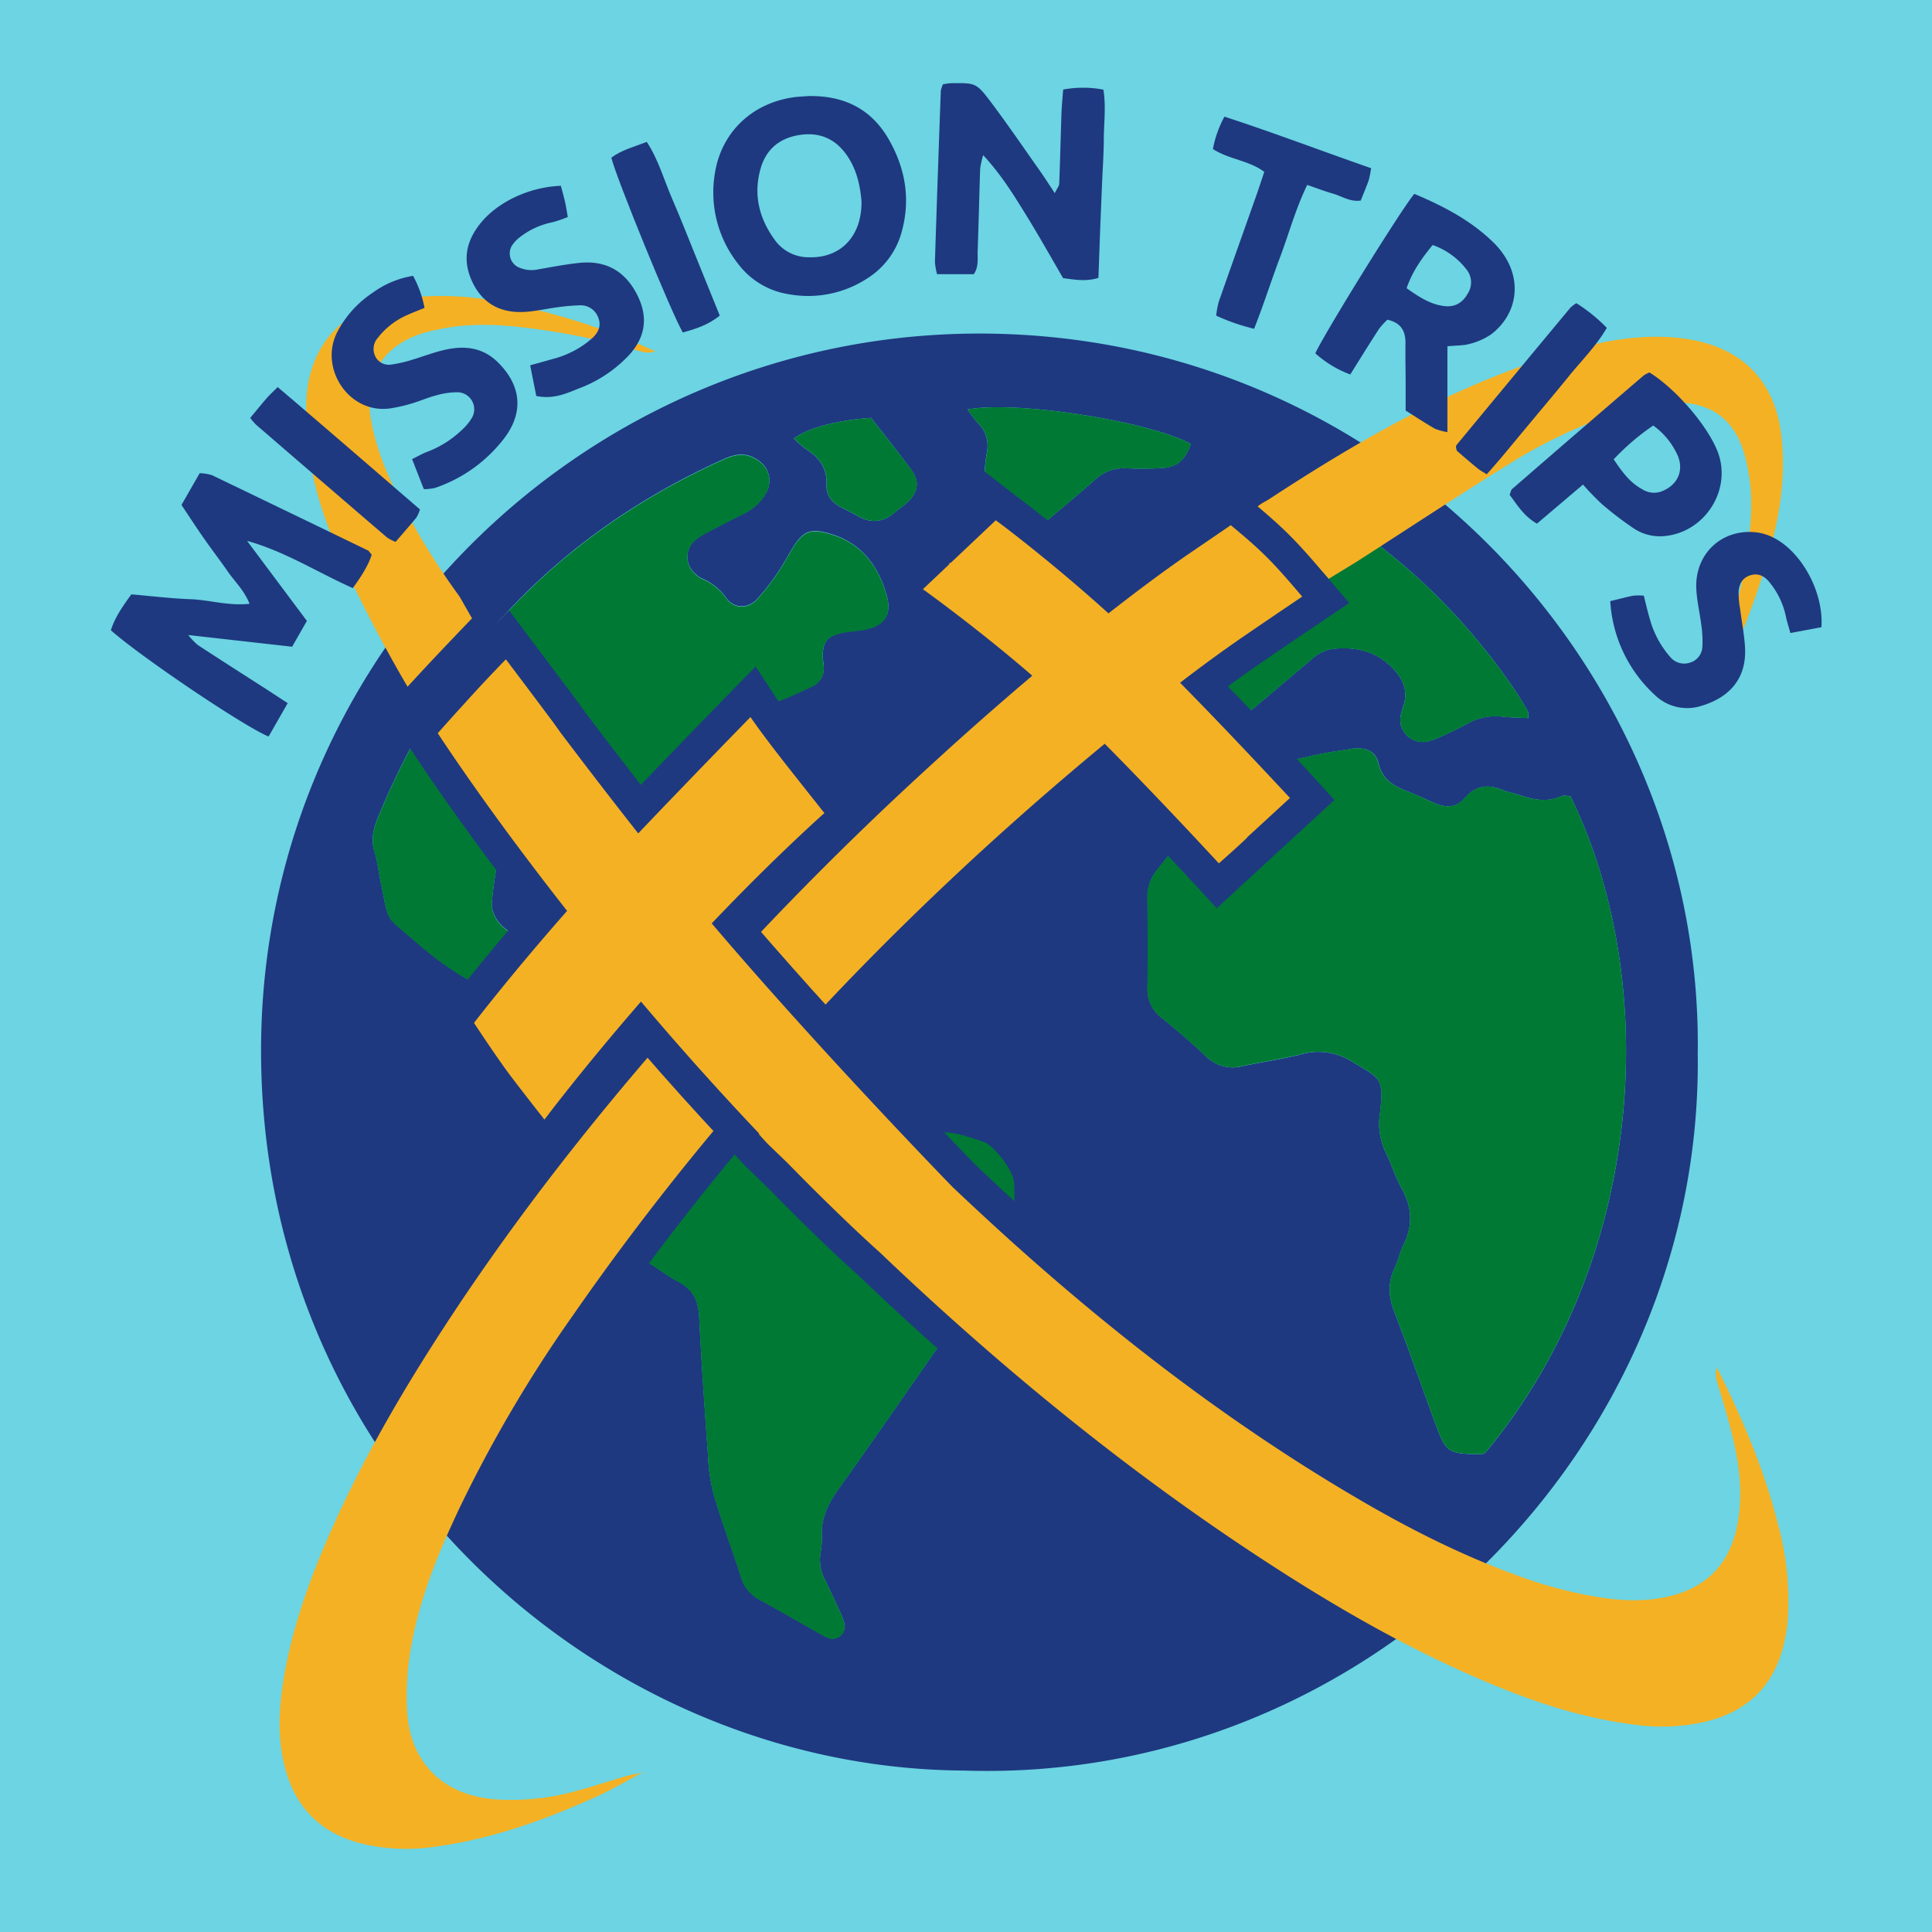
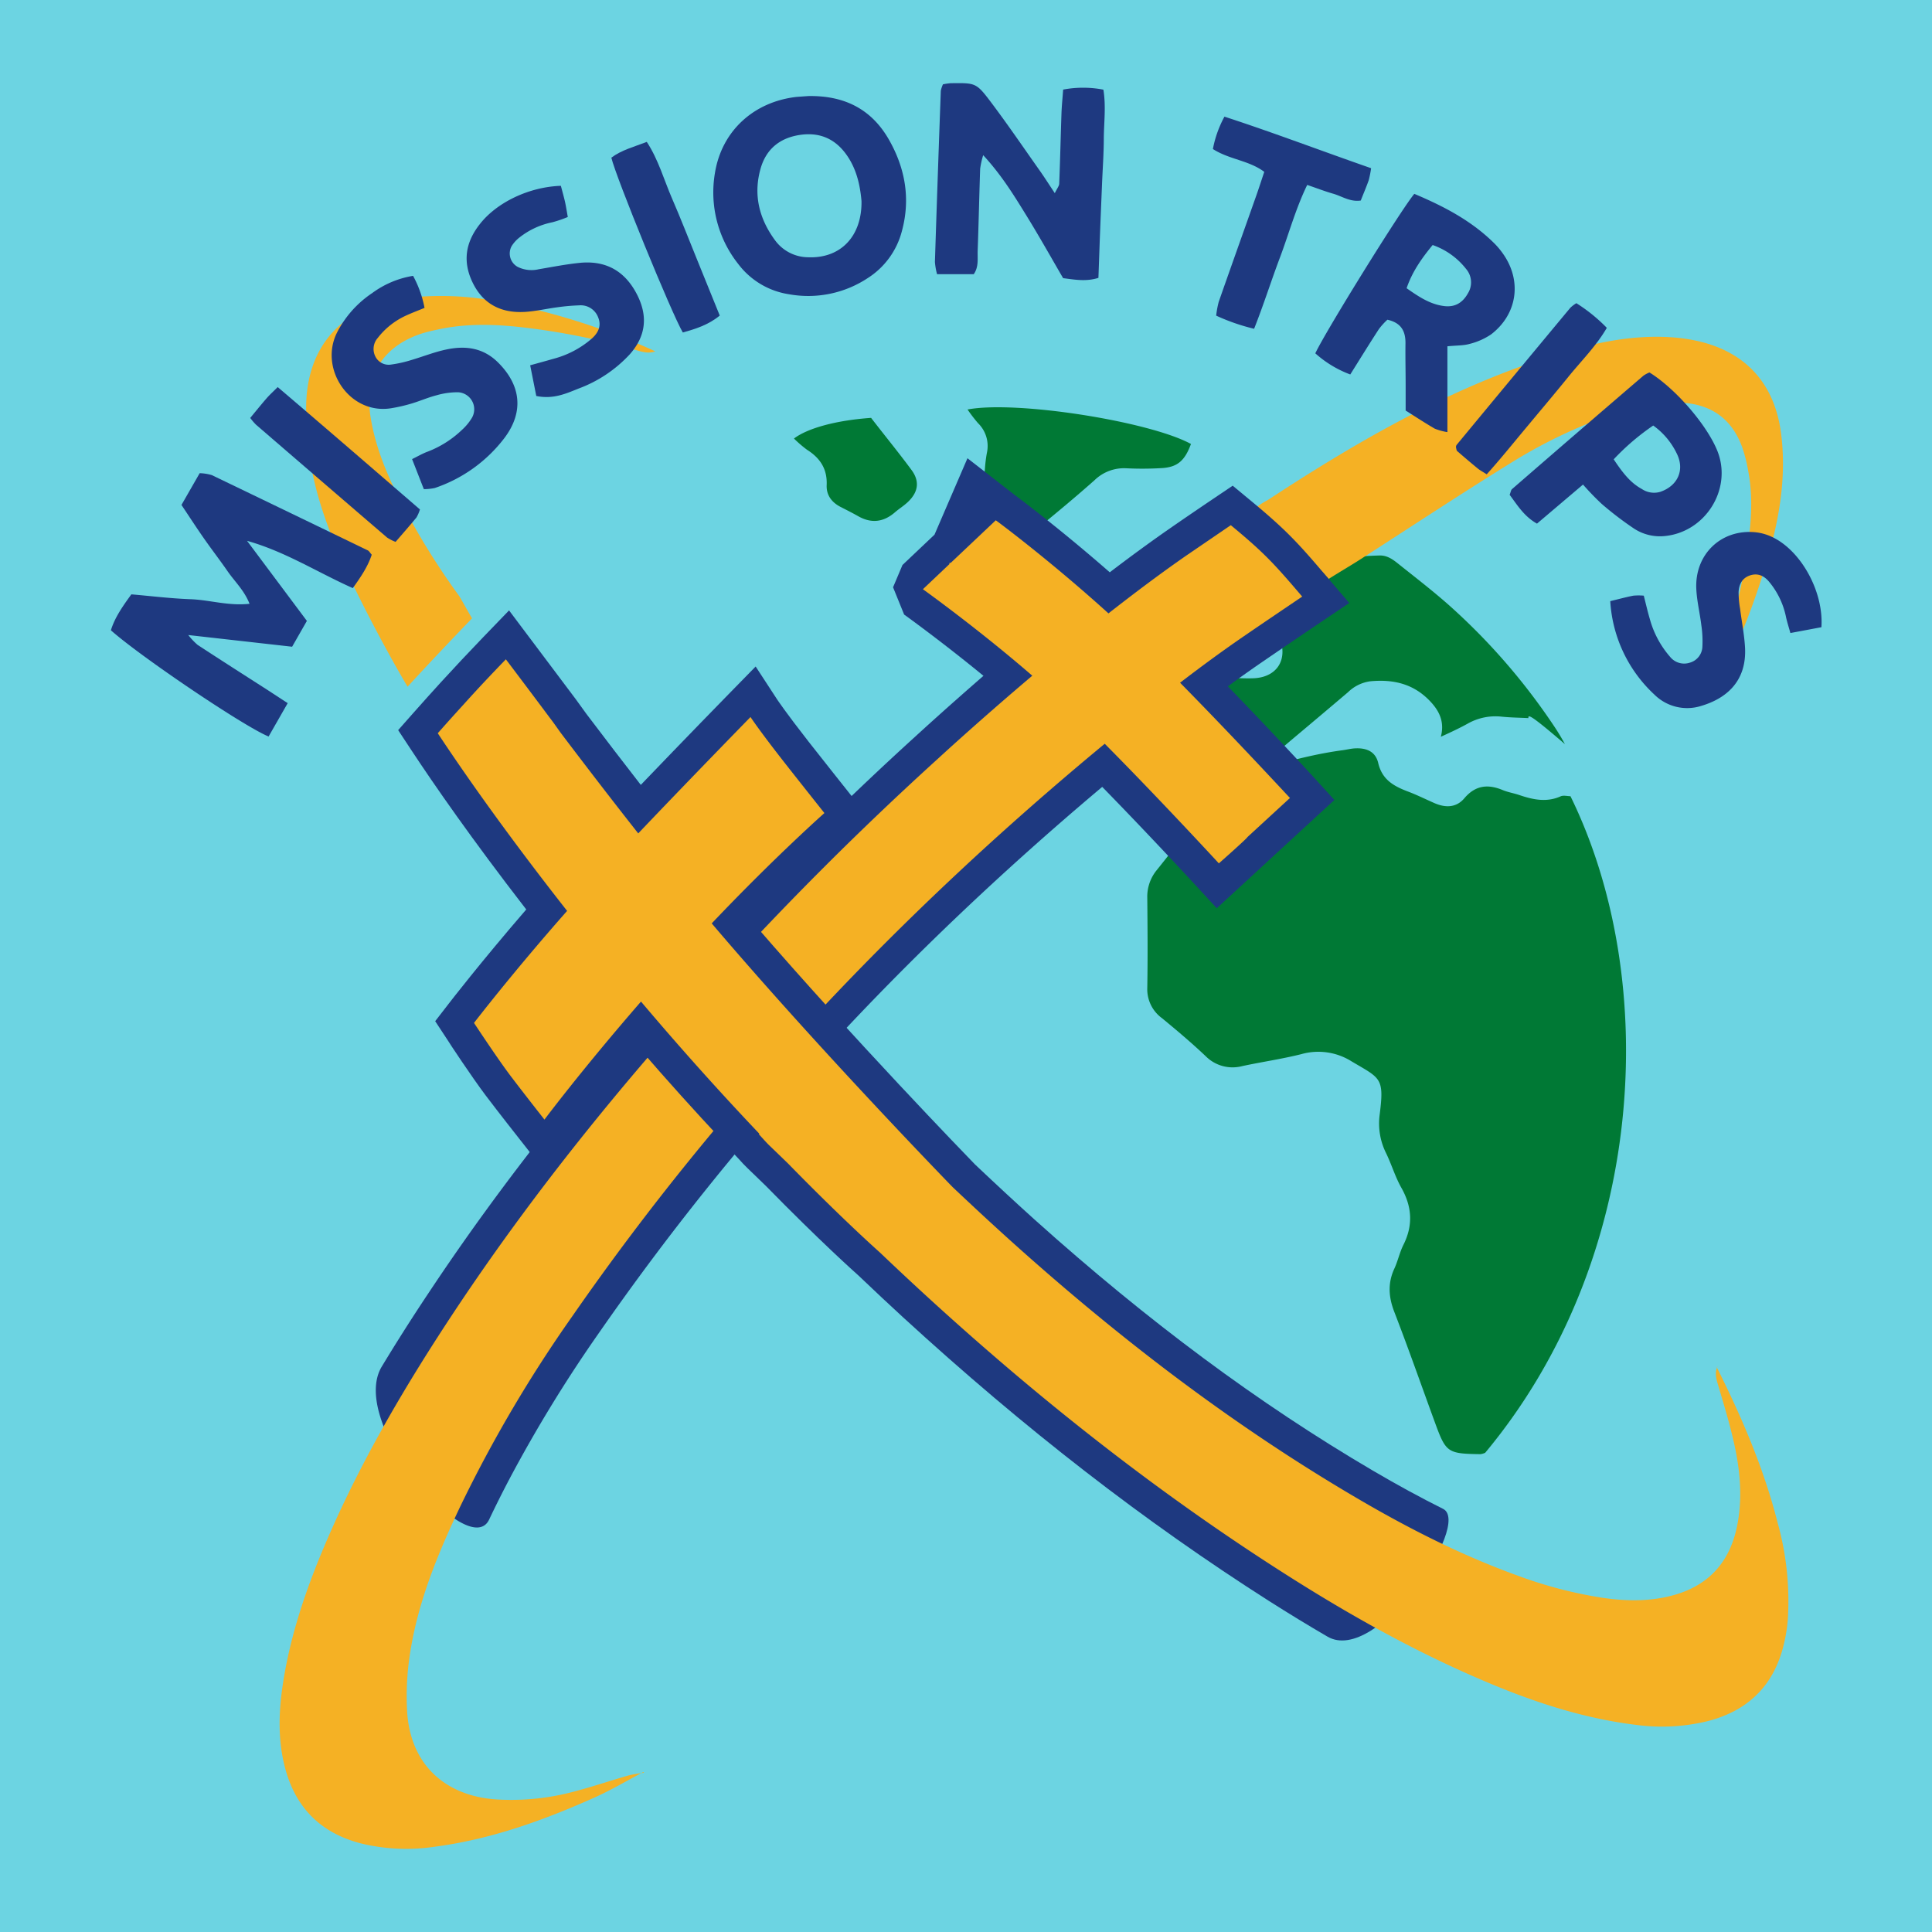
<svg xmlns="http://www.w3.org/2000/svg" viewBox="0 0 560.31 560.31">
  <defs>
    <style>.cls-1{fill:#6cd4e2;}.cls-2{fill:#1e3980;}.cls-3{fill:#007935;}.cls-4{fill:#57be32;}.cls-5{fill:#f5b124;}</style>
  </defs>
  <g id="Mission_Trips" data-name="Mission Trips">
    <rect class="cls-1" width="560.31" height="560.31" />
-     <path class="cls-2" d="M492.37,305.66C493.83,420,396.7,517.31,279.62,513.49c-106.11-.58-204.79-88.81-203.9-210.39.84-115,95.25-206.72,209-206.36C403,97.12,493.94,194.77,492.37,305.66Zm-324.88-27c.78-1.82,1.23-2.93,1.72-4,.4-.88.89-1.72,1.24-2.62a5.66,5.66,0,0,0-1.55-6.62,5.91,5.91,0,0,0-6.79-.69c-2.06,1.26-3.76,3.1-5.82,4.34-1.6,1-3.51,2-5.28,1.95-4.32,0-8.69-5-8.37-9.32a106.76,106.76,0,0,1,1.62-11.52,6.79,6.79,0,0,1,6-5.63,56.51,56.51,0,0,1,7.25-.54,18.48,18.48,0,0,0,8.38-1.91c3.93-2.09,6.34-1.12,8.25,2.79,1.06,2.18,1.85,4.48,2.78,6.72s1.77,4.53,2.87,6.67,3.78,2.34,5.5.59a7.92,7.92,0,0,0,2.22-6c-.08-4.61-.06-9.23-.23-13.83a6,6,0,0,1,3.34-5.92c3-1.67,5.78-3.57,8.69-5.31,2.68-1.6,4.47-3.76,4.44-7,0-4.16,2.25-6.64,5.61-8.65,5.62-3.36,11.15-6.86,17.31-9.21,2.94-1.12,5.78-2.51,8.64-3.82a5.74,5.74,0,0,0,3.59-5.79c0-1-.28-1.93-.29-2.9,0-4.1,1.18-5.87,5-6.82,2.11-.52,4.31-.61,6.47-.95,6.25-1,8.74-4.19,7.06-10.09-2.52-8.88-7.69-15.51-17.12-18-4.89-1.28-7-.58-9.77,3.74-1.59,2.44-2.87,5.08-4.52,7.47a68.56,68.56,0,0,1-6.21,8c-2.64,2.79-6.64,2.73-8.85-.34a16.35,16.35,0,0,0-7.26-5.76,5.69,5.69,0,0,1-1.21-.81c-3.69-2.86-3.83-7.66-.21-10.59a23.34,23.34,0,0,1,3.73-2.24c3.44-1.8,6.88-3.59,10.36-5.31a14.58,14.58,0,0,0,6.2-6,6.91,6.91,0,0,0-2.12-9.05c-3.28-2.48-6.43-2.27-10.16-.59q-71.09,32-100.45,104.15c-1.32,3.24-2,6.36-.89,9.85.85,2.77,1.13,5.71,1.73,8.55,2.65,12.48.69,9.17,10.67,17.83,9.13,7.92,19,14.08,30.76,17.2a13.52,13.52,0,0,1,8.14,5.74,34,34,0,0,0,2.27,2.84c4,4.78,7.19,10.26,14.22,11.74,3.54.75,4.7,4.88,3.37,8.44a33.26,33.26,0,0,1-2.59,5.21,10.07,10.07,0,0,0-.83,8.41c2.77,9.3,5.56,18.59,8.27,27.9a9.66,9.66,0,0,0,4.2,5.71c2.66,1.69,5.2,3.61,8,5.08,4.1,2.18,5.67,5.45,5.9,10,.67,13.33,1.59,26.64,2.55,40a54.32,54.32,0,0,0,1.62,11.48c2.41,8.13,5.42,16.09,8,24.16a10.82,10.82,0,0,0,5.39,6.51c5.95,3.27,11.82,6.69,17.74,10a13.32,13.32,0,0,0,2.63,1.22A3.6,3.6,0,0,0,245,471.6a13,13,0,0,0-1.08-3.46q-2.25-5-4.63-9.88a12.7,12.7,0,0,1-1.36-7.75,25.45,25.45,0,0,0,.41-5.07c-.24-5.13,1.75-9.3,4.69-13.4,9.46-13.22,18.68-26.6,28-39.94a43.93,43.93,0,0,0,3.9-6.12c4.64-9.88,9.13-19.83,13.67-29.76,2-4.34,2.08-8.93,1.73-13.57a7.16,7.16,0,0,0-5-6.55c-1.81-.68-3.69-1.2-5.54-1.77-7.64-2.37-15.23-4.89-22.94-7a12.44,12.44,0,0,1-7.8-6c-2.49-4.17-5.07-8.29-7.79-12.3-1.21-1.76-2.59-3.72-4.38-4.73-8.65-4.89-17.47-9.49-26.22-14.21a7.36,7.36,0,0,0-7,0c-3.09,1.42-6.37,2.46-9.32,4.09-4,2.2-7.67,1.7-11.84.47-5.86-1.72-9.37-4.81-9.34-11.18a4,4,0,0,0-.52-1.34Zm288-47.77c-.87,0-2-.31-2.75.05-4.09,1.85-8,1-12-.33-1.6-.55-3.31-.81-4.87-1.46-4.28-1.78-7.91-1.4-11.1,2.36-2.33,2.76-5.45,2.83-8.65,1.44-2.66-1.16-5.29-2.43-8-3.48-4-1.54-7.24-3.41-8.35-8.18-.76-3.28-3.35-4.42-6.77-4.23-1.2.07-2.39.38-3.59.54-10.14,1.36-19.87,4.32-29.64,7.21a12.12,12.12,0,0,0-6.31,4.6c-5.93,7.68-11.84,15.38-17.91,22.95a12.11,12.11,0,0,0-2.75,8c.05,8.73.12,17.47,0,26.2a10.37,10.37,0,0,0,4.26,8.74c4.33,3.52,8.6,7.13,12.65,11a11,11,0,0,0,10.66,2.9c5.69-1.22,11.47-2,17.1-3.46A18.1,18.1,0,0,1,392,307.84c8.38,5,9.53,4.67,8.17,15.35A19.26,19.26,0,0,0,402,334.47c1.6,3.26,2.63,6.82,4.41,10,3.13,5.53,3.46,10.92.6,16.61-1.08,2.16-1.56,4.61-2.58,6.79-2,4.25-1.73,8.28-.05,12.63,4.11,10.63,7.87,21.39,11.79,32.09,3.2,8.74,3.64,9,13.19,9.17a5,5,0,0,0,1.37-.39C477.5,365.22,481.76,284.57,455.46,230.91Zm-12.2-22.65c-.06-.95.07-1.5-.14-1.86-.95-1.68-1.95-3.35-3-5a183,183,0,0,0-30.94-35.58c-4.72-4.15-9.73-8-14.65-11.93-1.51-1.2-3.1-2.27-5.23-2.2-6.36.2-12.6.53-17.61,5.33-1.73,1.66-3.91,2.85-5.83,4.33-2.47,1.9-5.39,3.38-6.39,6.7-.91,3,.4,5.62,1.24,8.42,1.83,6.08-1.57,10.59-7.94,10.83-2.9.11-5.82-.17-8.72-.09-4.39.12-7.38,2.39-8.58,6.56a67.18,67.18,0,0,0-1.95,10,8,8,0,0,0,3,7.09c3.1,2.74,13.68,4.12,17.41,2.26a16.38,16.38,0,0,0,2.95-2.11c2.62-2.16,5.2-4.36,7.79-6.55q7.79-6.56,15.56-13.13a11.41,11.41,0,0,1,6.39-3.15c6.88-.66,12.87.76,17.75,6.15,2.71,3,3.8,6.08,2.77,9.93a27.45,27.45,0,0,0-1,3.49,6.49,6.49,0,0,0,7.61,7.34,16.11,16.11,0,0,0,4.08-1.43c2.64-1.2,5.29-2.42,7.83-3.83a16.32,16.32,0,0,1,9.79-2C438.06,208.11,440.65,208.13,443.26,208.26ZM280.6,118.76a46.06,46.06,0,0,0,3,3.93,9.25,9.25,0,0,1,2.59,8.66,42,42,0,0,0-.55,4.33c-.3,3.87-.59,7.74-.8,11.61a6.37,6.37,0,0,0,2.49,5.76,10.79,10.79,0,0,0,14-.18c5.43-4.47,10.85-9,16.1-13.63a12.26,12.26,0,0,1,9.22-3.44,96,96,0,0,0,10.18-.05c4.63-.29,6.76-2.18,8.55-7C333.55,122.26,294.87,116.07,280.6,118.76Zm-28,2.43c-10,.7-18.29,2.92-22.38,6a35,35,0,0,0,3.82,3.28c3.78,2.39,5.86,5.55,5.67,10.18-.13,2.92,1.43,5,4,6.36,1.72.88,3.45,1.75,5.13,2.7,3.84,2.18,7.37,1.74,10.68-1.13,1.27-1.1,2.75-2,3.94-3.18,2.86-2.82,3.23-5.88.85-9.1C260.62,131.25,256.67,126.38,252.63,121.19ZM222.75,269.7c-.13-3.34-2.13-6.44-5.41-6.79-7.66-.81-15.38-1.12-23.07-1.62a2.49,2.49,0,0,0-.72.08,5.41,5.41,0,0,0-4.12,3.67A5.3,5.3,0,0,0,191,271a11.48,11.48,0,0,0,3.83,1.91c5.57,1.54,11.18,3,16.79,4.35a14.43,14.43,0,0,0,3.59.4A7.38,7.38,0,0,0,222.75,269.7Z" />
-     <path class="cls-3" d="M167.49,278.68l5.2,3.45a4,4,0,0,1,.52,1.34c0,6.37,3.48,9.46,9.34,11.18,4.17,1.23,7.86,1.73,11.84-.47,3-1.63,6.23-2.67,9.32-4.09a7.36,7.36,0,0,1,7,0c8.75,4.72,17.57,9.32,26.22,14.21,1.79,1,3.17,3,4.38,4.73,2.72,4,5.3,8.13,7.79,12.3a12.44,12.44,0,0,0,7.8,6c7.71,2.14,15.3-.28,22.94,2.09,1.85.58,3.73,1.1,5.54,1.78,3,1.12,8.43,8.26,8.68,11.48.35,4.64.26,9.23-1.73,13.57-4.54,9.93-12.73,19.88-17.37,29.76a43.93,43.93,0,0,1-3.9,6.12c-9.3,13.34-18.52,26.72-28,39.94-2.94,4.1-4.93,8.27-4.69,13.4a25.45,25.45,0,0,1-.41,5.07,12.7,12.7,0,0,0,1.36,7.75q2.38,4.9,4.63,9.88A13,13,0,0,1,245,471.6a3.6,3.6,0,0,1-4.32,3.64,13.32,13.32,0,0,1-2.63-1.22c-5.92-3.33-11.79-6.75-17.74-10a10.82,10.82,0,0,1-5.39-6.51c-2.61-8.07-5.62-16-8-24.16a54.32,54.32,0,0,1-1.62-11.48c-1-13.32-1.88-26.63-2.55-40-.23-4.57-1.8-7.84-5.9-10-2.78-1.47-5.32-3.39-8-5.08a9.66,9.66,0,0,1-4.2-5.71c-2.71-9.31-5.5-18.6-8.27-27.9a10.07,10.07,0,0,1,.83-8.41,33.26,33.26,0,0,0,2.59-5.21c1.33-3.56.17-7.69-3.37-8.44-7-1.48-10.22-7-14.22-11.74a34,34,0,0,1-2.27-2.84,13.52,13.52,0,0,0-8.14-5.74c-11.72-3.12-21.63-9.28-30.76-17.2-10-8.66-8-5.35-10.67-17.83-.6-2.84-.88-5.78-1.73-8.55-1.08-3.49-.43-6.61.89-9.85Q138.94,165.18,210,133.22c3.73-1.68,6.88-1.89,10.16.59a6.91,6.91,0,0,1,2.12,9.05,14.58,14.58,0,0,1-6.2,6c-3.48,1.72-6.92,3.51-10.36,5.31a23.34,23.34,0,0,0-3.73,2.24c-3.62,2.93-3.48,7.73.21,10.59a5.69,5.69,0,0,0,1.21.81,16.35,16.35,0,0,1,7.26,5.76c2.21,3.07,6.21,3.13,8.85.34a68.56,68.56,0,0,0,6.21-8c1.65-2.39,2.93-5,4.52-7.47,2.81-4.32,4.88-5,9.77-3.74,9.43,2.46,14.6,9.09,17.12,18,1.68,5.9-.81,9.13-7.06,10.09-2.16.34-4.36.43-6.47.95-3.86,1-5.08,2.72-5,6.82,0,1,.27,1.93.29,2.9a5.74,5.74,0,0,1-3.59,5.79c-2.86,1.31-5.7,2.7-8.64,3.82-6.16,2.35-11.69,5.85-17.31,9.21-3.36,2-5.65,4.49-5.61,8.65,0,3.25-1.76,5.41-4.44,7-2.91,1.74-5.74,3.64-8.69,5.31a6,6,0,0,0-3.34,5.92c.17,4.6.15,9.22.23,13.83a7.92,7.92,0,0,1-2.22,6c-1.72,1.75-4.39,1.57-5.5-.59s-1.94-4.43-2.87-6.67-1.72-4.54-2.78-6.72c-1.91-3.91-4.32-4.88-8.25-2.79a18.48,18.48,0,0,1-8.38,1.91,56.51,56.51,0,0,0-7.25.54,6.79,6.79,0,0,0-6,5.63,106.76,106.76,0,0,0-1.62,11.52c-.32,4.36,4.05,9.3,8.37,9.32,1.77,0,3.68-1,5.28-1.95,2.06-1.24,3.76-3.08,5.82-4.34a5.91,5.91,0,0,1,6.79.69,5.66,5.66,0,0,1,1.55,6.62c-.35.9-.84,1.74-1.24,2.62C168.72,275.75,168.27,276.86,167.49,278.68Z" />
    <path class="cls-3" d="M455.46,230.91c26.3,53.66,22,134.31-24.74,190.43a5,5,0,0,1-1.37.39c-9.55-.14-10-.43-13.19-9.17-3.92-10.7-7.68-21.46-11.79-32.09-1.68-4.35-1.94-8.38.05-12.63,1-2.18,1.5-4.63,2.58-6.79,2.86-5.69,2.53-11.08-.6-16.61-1.78-3.15-2.81-6.71-4.41-10a19.26,19.26,0,0,1-1.85-11.28c1.36-10.68.21-10.38-8.17-15.35a18.1,18.1,0,0,0-14.57-2.09c-5.63,1.41-11.41,2.24-17.1,3.46a11,11,0,0,1-10.66-2.9c-4.05-3.83-8.32-7.44-12.65-11a10.37,10.37,0,0,1-4.26-8.74c.15-8.73.08-17.47,0-26.2a12.11,12.11,0,0,1,2.75-8c6.07-7.57,12-15.27,17.91-22.95a12.12,12.12,0,0,1,6.31-4.6c9.77-2.89,19.5-5.85,29.64-7.21,1.2-.16,2.39-.47,3.59-.54,3.42-.19,6,.95,6.77,4.23,1.11,4.77,4.37,6.64,8.35,8.18,2.71,1,5.34,2.32,8,3.48,3.2,1.39,6.32,1.32,8.65-1.44,3.19-3.76,6.82-4.14,11.1-2.36,1.56.65,3.27.91,4.87,1.46,4,1.35,7.92,2.18,12,.33C453.5,230.6,454.59,230.91,455.46,230.91Z" />
-     <path class="cls-3" d="M443.26,208.26c-2.61-.13-5.2-.15-7.77-.42a16.32,16.32,0,0,0-9.79,2c-2.54,1.41-5.19,2.63-7.83,3.83a16.11,16.11,0,0,1-4.08,1.43,6.49,6.49,0,0,1-7.61-7.34,27.45,27.45,0,0,1,1-3.49c1-3.85-.06-6.94-2.77-9.93-4.88-5.39-10.87-6.81-17.75-6.15a11.41,11.41,0,0,0-6.39,3.15q-7.75,6.58-15.56,13.13c-2.59,2.19-5.17,4.39-7.79,6.55a16.38,16.38,0,0,1-2.95,2.11c-3.73,1.86-14.31.48-17.41-2.26a8,8,0,0,1-3-7.09,67.18,67.18,0,0,1,1.95-10c1.2-4.17,4.19-6.44,8.58-6.56,2.9-.08,5.82.2,8.72.09,6.37-.24,9.77-4.75,7.94-10.83-.84-2.8-2.15-5.41-1.24-8.42,1-3.32,3.92-4.8,6.39-6.7,1.92-1.48,4.1-2.67,5.83-4.33,5-4.8,11.25-5.13,17.61-5.33,2.13-.07,3.72,1,5.23,2.2,4.92,3.93,9.93,7.78,14.65,11.93a183,183,0,0,1,30.94,35.58c1.07,1.61,2.07,3.28,3,5C443.33,206.76,443.2,207.31,443.26,208.26Z" />
+     <path class="cls-3" d="M443.26,208.26c-2.61-.13-5.2-.15-7.77-.42a16.32,16.32,0,0,0-9.79,2c-2.54,1.41-5.19,2.63-7.83,3.83c1-3.85-.06-6.94-2.77-9.93-4.88-5.39-10.87-6.81-17.75-6.15a11.41,11.41,0,0,0-6.39,3.15q-7.75,6.58-15.56,13.13c-2.59,2.19-5.17,4.39-7.79,6.55a16.38,16.38,0,0,1-2.95,2.11c-3.73,1.86-14.31.48-17.41-2.26a8,8,0,0,1-3-7.09,67.18,67.18,0,0,1,1.95-10c1.2-4.17,4.19-6.44,8.58-6.56,2.9-.08,5.82.2,8.72.09,6.37-.24,9.77-4.75,7.94-10.83-.84-2.8-2.15-5.41-1.24-8.42,1-3.32,3.92-4.8,6.39-6.7,1.92-1.48,4.1-2.67,5.83-4.33,5-4.8,11.25-5.13,17.61-5.33,2.13-.07,3.72,1,5.23,2.2,4.92,3.93,9.93,7.78,14.65,11.93a183,183,0,0,1,30.94,35.58c1.07,1.61,2.07,3.28,3,5C443.33,206.76,443.2,207.31,443.26,208.26Z" />
    <path class="cls-3" d="M280.6,118.76c14.27-2.69,52.95,3.5,64.8,10-1.79,4.86-3.92,6.75-8.55,7a96,96,0,0,1-10.18.05,12.26,12.26,0,0,0-9.22,3.44c-5.25,4.67-10.67,9.16-16.1,13.63a10.79,10.79,0,0,1-14,.18,6.37,6.37,0,0,1-2.49-5.76c.21-3.87.5-7.74.8-11.61a42,42,0,0,1,.55-4.33,9.25,9.25,0,0,0-2.59-8.66A46.06,46.06,0,0,1,280.6,118.76Z" />
    <path class="cls-3" d="M252.63,121.19c4,5.19,8,10.06,11.72,15.1,2.38,3.22,2,6.28-.85,9.1-1.19,1.19-2.67,2.08-3.94,3.18-3.31,2.87-6.84,3.31-10.68,1.13-1.68-.95-3.41-1.82-5.13-2.7-2.58-1.34-4.14-3.44-4-6.36.19-4.63-1.89-7.79-5.67-10.18a35,35,0,0,1-3.82-3.28C234.34,124.11,242.66,121.89,252.63,121.19Z" />
    <path class="cls-4" d="M222.75,269.7a7.38,7.38,0,0,1-7.53,7.91,14.43,14.43,0,0,1-3.59-.4c-5.61-1.39-11.22-2.81-16.79-4.35A11.48,11.48,0,0,1,191,271a5.3,5.3,0,0,1-1.58-5.91,5.41,5.41,0,0,1,4.12-3.67,2.49,2.49,0,0,1,.72-.08c7.69.5,15.41.81,23.07,1.62C220.62,263.26,222.62,266.36,222.75,269.7Z" />
    <path class="cls-5" d="M496.68,198.13c3.85-11.08,7.41-22.24,9.31-33.84,1.52-9.22,2.82-18.47,1-27.8a42.81,42.81,0,0,0-1.78-6.94c-3-8.08-8.92-12.31-17.54-12.76a49.11,49.11,0,0,0-18.06,2.72A145.25,145.25,0,0,0,438.59,134c-14.95,9.23-29.6,18.93-44.39,28.43-2.18,1.4-6.12,3.72-8.85,5.46-9.45-10.17-12.3-13.8-21.52-20,.62-1.27,3.56-2.67,4.05-3,27-17.7,54.92-33.7,86.19-42.88,9.75-2.87,19.67-4.8,29.9-4.24a50.54,50.54,0,0,1,8.67,1.2c13.85,3.25,22,12.44,23.88,26.58,1.3,9.91.26,19.69-2,29.34a203.16,203.16,0,0,1-14.73,40.45c-.6,1.26-1,3.27-3.28,2.59Z" />
    <path class="cls-2" d="M110.73,396.31c4.16-6.87,8.67-14,13.59-21.37,21.23-32,46.33-63.69,76.74-97,20.9-22.88,42.72-44.67,64.85-64.75l.06-.06c.39-.35,8-7.35,19.25-17.13-11.1-9.11-20.65-16.06-22.8-17.62l-.21-.15L259,170.32l2.73-6.46,9.29-8.8,9.56-22.16,13.66,10.62c1.46,1.08,13.29,9.93,27.61,22.46,6.16-4.71,12-8.95,17.3-12.64,4.33-3,8.59-5.9,12.65-8.64l5.7-3.84,5.29,4.38c10.44,8.64,13.76,12.35,21.83,21.82l6.68,7.82-8.53,5.75c-5.27,3.55-10.92,7.39-16.8,11.42-3.12,2.14-6.43,4.49-9.88,7,12.6,13,23.33,24.65,24.71,26.15L387,232l-16.63,15.29-9,8.3-8.49,7.81-6.22-6.75c-.61-.66-13.29-14.41-27-28.44-58.31,49.06-106.2,101.06-146.23,158.75A402.56,402.56,0,0,0,148,428.45q-3.25,6.15-6.16,12.28C136,452.94,100.84,412.66,110.73,396.31Z" />
    <path class="cls-5" d="M186.77,514.12l-.85.13.65-.34ZM342.24,198c6.18-4.74,12.46-9.35,18.56-13.53s11.76-8,16.86-11.45c-8.18-9.59-11-12.68-20.71-20.71q-5.86,4-12.57,8.58c-7.51,5.19-15.32,11.06-22.91,17-16.82-15.23-31.84-26.41-32.68-27l-13,12.29-.58.19.2.17-7.75,7.34c.18.14,15.75,11.27,31.72,25.08-15.76,13.35-27.21,23.93-27.21,23.93h0q-33.69,30.57-64.37,64.27C180.29,314.31,154.59,346,132,380c-14,21.12-26.9,42.9-37,66.22-5.84,13.49-10.67,27.3-12.92,41.89-1.31,8.5-1.57,17,.81,25.38,3.19,11.24,10.56,18.24,21.83,21.14a55.62,55.62,0,0,0,21.43.94c16.28-2.15,31.54-7.65,46.41-14.32,4.59-2.06,8.95-4.64,13.39-7a29.61,29.61,0,0,0-3.78.69c-5.12,1.47-10.17,3.18-15.31,4.54a70,70,0,0,1-23,2.38c-15.08-1.06-24.85-10.42-25.78-25.4A80.17,80.17,0,0,1,119,479c2.36-14.87,8.1-28.66,14.52-42.18A391.44,391.44,0,0,1,166,381.7c43.54-62.75,95.69-117.44,154.39-166,16.13,16.27,32.9,34.48,33.1,34.69,0,0,8.27-7.3,8.29-7.63l12.33-11.34C373.29,230.59,358,214,342.24,198Z" />
    <path class="cls-5" d="M99.53,163.41c4.64,10.48,12.89,26,18.67,35.75q1.74-1.91,3.54-3.84c4.27-4.61,9.67-10.3,15.16-16-.23-.32-3.42-6-3.65-6.35a211.59,211.59,0,0,1-17.94-29.32c-3.58-7.19-6.53-14.62-7.82-22.59-1.9-11.78,3.28-20.42,14.53-24.24a43,43,0,0,1,4.63-1.18C135.1,93.72,143.6,94,152.12,95a203.42,203.42,0,0,1,31.33,6.24c2.2.6,4.33,1.5,6.6.66a193.41,193.41,0,0,0-45.36-14.4,85.67,85.67,0,0,0-26.28-1.14C99,88.54,89.25,100.56,88.8,117.09a90.81,90.81,0,0,0,1.34,17.49C91.85,144.61,95.42,154.12,99.53,163.41Z" />
    <path class="cls-2" d="M385,474.65q-8.32-4.84-17-10.36c-36.08-23-70.8-49.88-106.13-82.28-3.9-3.58-8.13-7.54-12.91-12.1-.9-.8-11.09-9.88-26.87-26l-5.43-5.25c-.87-.83-1.61-1.66-2.33-2.46l-1-1.06-4.09-4.4.07-.15c-7.92-8.46-15.77-17.18-23.46-26.07-12.66,15-20.55,25.49-20.65,25.62l-7.17,9.57-7.39-9.4c-.24-.3-5.95-7.55-9.84-12.69-4-5.32-10.77-15.55-11-16l-3.59-5.46,4-5.17c.41-.53,9.13-11.85,22.41-27.23-15.89-20.54-26.77-36.26-33.28-46.14l-3.87-5.87,4.66-5.27c2.54-2.87,5.12-5.74,7.67-8.54,4-4.37,8.15-8.8,12.35-13.16l7.48-7.75,6.47,8.61,4.51,6c2.74,3.63,5.57,7.39,8.34,11.1.88,1.18,1.71,2.35,2.68,3.7l.44.61c5.51,7.29,10.79,14.18,15.77,20.58,12.52-13.05,25.15-26,25.31-26.15l8-8.18,6.25,9.58s2.41,3.64,9.11,12.22c3.64,4.65,11.73,14.83,11.82,14.94l5.41,6.81-6.51,5.77c-.12.11-11.3,10-26.37,25.52,28.82,33.35,61.2,66.78,63.93,69.59,6.61,6.25,12.11,11.33,17.29,16,32.9,29.52,64.94,53.31,98,72.73,7.06,4.15,13.85,7.85,20.43,11.13C427,441.82,399.32,483,385,474.65Z" />
    <path class="cls-5" d="M498.09,396.31c0,.12-.1.23-.14.34l-.08-.15Zm17.51,45.53c-4-15.8-10.38-30.67-17.65-45.19-.77,2,0,3.87.56,5.84,1.67,5.62,3.37,11.25,4.6,17,1.62,7.6,2.24,15.34.68,23.05-2.09,10.32-8.06,17.18-18.36,20.06-6.82,1.9-13.72,1.8-20.63.79a125.81,125.81,0,0,1-24.72-6.46c-16.35-5.92-31.79-13.76-46.75-22.56-35.78-21-68.6-46.14-99.43-73.81-5.95-5.34-11.8-10.78-17.61-16.27-1.57-1.61-39.07-40.24-69.88-76.49,18.41-19.38,32.68-32,32.68-32s-8.16-10.27-11.86-15c-7.15-9.14-9.57-12.85-9.57-12.85s-18.09,18.52-32.56,33.75c-7.83-9.93-15.67-20.16-22.48-29.16-1.17-1.63-2.11-3-3.08-4.25q-6.39-8.56-12.83-17.08c-3.87,4-8,8.35-12.17,13q-3.94,4.31-7.58,8.44c6.6,10,18.9,27.83,37.51,51.52-16.05,18.2-27,32.49-27,32.49s6.8,10.35,10.69,15.48,9.74,12.56,9.74,12.56,10.91-14.57,28-34.23c12.52,14.82,24.22,27.69,34.3,38.31l-.09.19c1.13,1.22,2,2.23,2.93,3.15q2.78,2.67,5.54,5.35c16.18,16.56,26.52,25.69,26.52,25.69h0q6.45,6.15,13,12.17c32.69,30,67.38,57.46,104.85,81.3,18.25,11.62,37.07,22.17,57,30.68,14.26,6.11,28.88,11,44.38,12.91a56.07,56.07,0,0,0,20.66-1c11.25-2.81,18.86-9.61,22-21a46,46,0,0,0,1.51-8.63A84.38,84.38,0,0,0,515.6,441.84Z" />
    <path class="cls-2" d="M71.65,156.85,89,180.07l-4.28,7.49-30.12-3.39a20.4,20.4,0,0,0,2.7,2.85c6.62,4.34,13.3,8.6,20,12.9,1.94,1.25,3.86,2.53,6.14,4l-5.54,9.68c-7.19-2.94-37.05-23.09-45.74-30.81,1.12-3.64,3.32-6.83,5.94-10.42,5.61.48,11.38,1.2,17.17,1.41,5.53.2,10.93,2,17.1,1.33-1.52-3.89-4.29-6.44-6.35-9.42-2.25-3.26-4.68-6.39-6.94-9.64-2.13-3.05-4.15-6.17-6.45-9.61l5.28-9.21a13.8,13.8,0,0,1,3.52.56Q84,148.65,106.65,159.61c.39.18.63.67,1.16,1.26-1.08,3.32-3.08,6.36-5.49,9.69C92.07,166,82.7,159.94,71.65,156.85Z" />
    <path class="cls-2" d="M273.47,24.46a19,19,0,0,1,2.24-.33c7.23-.08,7.39-.19,11.73,5.57,4.9,6.51,9.49,13.26,14.2,19.92,1.32,1.88,2.55,3.82,4.27,6.4.66-1.38,1.26-2.06,1.28-2.76.27-6.76.42-13.52.65-20.28.08-2.28.32-4.56.49-7A31.21,31.21,0,0,1,320,26c.78,4.81.17,9.43.12,14,0,4.43-.33,8.85-.51,13.28-.19,4.66-.39,9.32-.57,14-.17,4.39-.31,8.77-.48,13.31-3.62,1.13-6.78.52-10.24.08-3.49-6-6.89-12.06-10.55-18S290.51,50.82,285.14,45a24.71,24.71,0,0,0-.88,3.93c-.27,7.92-.43,15.85-.72,23.77-.08,2.28.36,4.69-1.14,6.82H271.76a19.49,19.49,0,0,1-.62-3.56q.8-24.82,1.71-49.64A9.09,9.09,0,0,1,273.47,24.46Z" />
    <path class="cls-2" d="M234.43,27.86c10.82-.19,18.49,4.07,23.39,12.67,4.66,8.18,6.27,17,3.79,26.31a23,23,0,0,1-10,13.84,31.31,31.31,0,0,1-22.77,4.66,22.69,22.69,0,0,1-14.7-8.73,33.41,33.41,0,0,1-6.81-26.35c1.94-12.29,11.3-20.77,23.73-22.16C232.45,28,233.85,27.9,234.43,27.86Zm15.42,30.46c-.41-4.67-1.47-9.63-4.68-13.88-3.41-4.53-8-6.18-13.51-5.26s-9.35,4-11,9.44c-2.28,7.69-.55,14.74,4.12,21.07a12,12,0,0,0,9.59,4.92C243.72,75,250,68.59,249.85,58.32Z" />
    <path class="cls-2" d="M419.77,100.43v24.89a17.13,17.13,0,0,1-3.67-1c-2.81-1.63-5.53-3.42-8.44-5.25,0-2.46,0-4.75,0-7,0-4.2-.11-8.39-.05-12.59,0-3.44-1.22-5.84-5.24-6.76a20.18,20.18,0,0,0-2.46,2.71c-2.78,4.27-5.45,8.61-8.31,13.17a31.65,31.65,0,0,1-10.14-6.13c2.82-6.1,24.76-41.51,28.71-46.25,8.47,3.57,16.66,7.79,23.36,14.51a22.24,22.24,0,0,1,2.24,2.68c5.69,7.86,4.39,17.67-3.36,23.59a19.67,19.67,0,0,1-6.29,2.76C424.4,100.24,422.49,100.16,419.77,100.43Zm-4.28-29.37c-3.23,3.92-5.94,7.79-7.55,12.53,3.5,2.45,6.76,4.65,10.84,5.17,3.13.4,5.36-.9,6.91-3.64a6,6,0,0,0-.54-7.17A21.14,21.14,0,0,0,415.49,71.06Z" />
    <path class="cls-2" d="M459.1,140.53l-13.35,11.33c-3.77-2.11-5.75-5.45-7.93-8.36.33-.83.38-1.38.68-1.64q19-16.5,38.14-32.92a8.49,8.49,0,0,1,1.73-.92c7.72,4.78,16.9,15.51,19.79,23,4.21,11-3.69,23.44-15.55,24.46a13.67,13.67,0,0,1-8.68-2.16,97.4,97.4,0,0,1-9.41-7.18A76.86,76.86,0,0,1,459.1,140.53Zm8.9-7.32c3.21,4.87,5.35,7.06,8.21,8.64a6.33,6.33,0,0,0,5.33.78c5.09-1.77,7.13-6.39,4.72-11.16a21.35,21.35,0,0,0-6.8-8.06A68.72,68.72,0,0,0,468,133.21Z" />
    <path class="cls-2" d="M155.53,114.84c-.61-3.08-1.15-5.79-1.77-8.9,2.4-.66,4.59-1.26,6.78-1.89a27.64,27.64,0,0,0,11.05-5.82c2.26-2,2.77-4.06,1.88-6.2a5.4,5.4,0,0,0-5.54-3.47,59.44,59.44,0,0,0-6.25.55c-3.24.42-6.45,1.2-9.7,1.36-6.63.32-11.83-2.25-14.86-8.42s-2.11-11.77,2-17c4.91-6.34,14.29-10.84,23.54-11.16.38,1.44.82,3,1.17,4.5.31,1.35.51,2.71.84,4.54a33.93,33.93,0,0,1-4.51,1.54,22.55,22.55,0,0,0-9.45,4.36,9.77,9.77,0,0,0-2.33,2.55,4.43,4.43,0,0,0,1.72,6,9,9,0,0,0,6.12.71c3.91-.66,7.81-1.43,11.75-1.84,7.54-.8,13.14,2.19,16.69,9,3.29,6.3,2.74,12.13-2,17.49a38.37,38.37,0,0,1-15,10C164,114.23,160.34,115.83,155.53,114.84Z" />
    <path class="cls-2" d="M119.8,80a31.84,31.84,0,0,1,3.32,9.29c-2,.83-3.73,1.47-5.39,2.24A21.78,21.78,0,0,0,109.56,98a4.82,4.82,0,0,0-.77,5.24,4.31,4.31,0,0,0,4.62,2.49,36.18,36.18,0,0,0,6.09-1.38c3.35-1,6.62-2.3,10-3,5.47-1.15,10.59-.52,14.89,3.72,6.73,6.64,7.61,14.42,1.87,22a42.37,42.37,0,0,1-20.17,14.46,15.47,15.47,0,0,1-3.17.33c-1.11-2.83-2.18-5.58-3.41-8.71,1.72-.84,3.06-1.63,4.5-2.16a29.83,29.83,0,0,0,10-6.35,15.24,15.24,0,0,0,2.69-3.2,4.94,4.94,0,0,0-3.9-7.68,22.05,22.05,0,0,0-6.17.87c-2.47.63-4.84,1.68-7.29,2.41a47.37,47.37,0,0,1-6.11,1.39c-12,1.76-20.73-11.6-15.48-22A30.39,30.39,0,0,1,107.94,85,27.35,27.35,0,0,1,119.8,80Z" />
    <path class="cls-2" d="M467,174.34c2.7-.65,4.69-1.2,6.72-1.59a17.23,17.23,0,0,1,3,0c.6,2.33,1.1,4.56,1.75,6.75a27.78,27.78,0,0,0,5.89,11,5.23,5.23,0,0,0,5.7,1.69,5,5,0,0,0,3.66-4.64,31.19,31.19,0,0,0-.31-6.25c-.42-3.47-1.27-6.91-1.45-10.39-.54-10.11,7.18-17.52,17.13-16.55a14.7,14.7,0,0,1,4.67,1.29c8.48,3.86,15.18,15.89,14.48,26.25l-9,1.69c-.5-1.83-1-3.32-1.31-4.84a23.22,23.22,0,0,0-4.84-10c-1.45-1.76-3.29-2.63-5.57-1.87s-3.22,2.65-3.3,4.87a28.4,28.4,0,0,0,.44,4.85c.47,3.7,1.2,7.38,1.42,11.09.59,10.24-5.88,15-12.6,17a13.47,13.47,0,0,1-13.66-3.23A40.17,40.17,0,0,1,467,174.34Z" />
    <path class="cls-2" d="M397.64,48.78a28.48,28.48,0,0,1-.69,3.49c-.69,1.95-1.51,3.86-2.31,5.89-3.12.46-5.48-1.28-8.06-2-2.42-.7-4.77-1.61-7.47-2.53-3.4,7-5.32,14.22-7.93,21.12-2.53,6.71-4.68,13.56-7.47,20.6a59,59,0,0,1-11-3.81,26.94,26.94,0,0,1,.74-4c3.61-10.32,7.29-20.61,10.93-30.92.76-2.17,1.47-4.37,2.28-6.78-4.45-3.34-10.14-3.56-14.9-6.62a31.91,31.91,0,0,1,3.35-9.39C369.29,38.45,383.11,43.72,397.64,48.78Z" />
    <path class="cls-2" d="M457.17,87.93A48.06,48.06,0,0,1,466,95.08c-3.07,5.29-7.36,9.53-11.11,14.15-3.95,4.88-8,9.66-12,14.47-3.85,4.59-7.59,9.28-11.72,13.86-1.17-.76-2-1.18-2.66-1.74-2.14-1.75-4.24-3.56-6-5.08a5.6,5.6,0,0,1-.26-1.14,1.13,1.13,0,0,1,.25-.64q16.44-19.88,32.92-39.7A9.8,9.8,0,0,1,457.17,87.93Z" />
    <path class="cls-2" d="M177.3,45.72c3-2.23,6.56-3.13,10.28-4.57,3.41,5.22,5,11.08,7.38,16.55s4.61,11.21,6.89,16.82,4.55,11.19,6.89,17c-3.34,2.74-7,3.86-10.71,4.91C194.81,91,178.61,51.34,177.3,45.72Z" />
    <path class="cls-2" d="M72.57,121.21c1.58-1.91,3.15-3.86,4.8-5.76.88-1,1.89-1.91,3.17-3.19,14,11.92,27.64,23.73,41.25,35.49a11.31,11.31,0,0,1-1,2.32c-1.92,2.32-3.9,4.58-6.06,7.08a12,12,0,0,1-2.49-1.27q-19-16.32-38-32.72A16.67,16.67,0,0,1,72.57,121.21Z" />
  </g>
</svg>